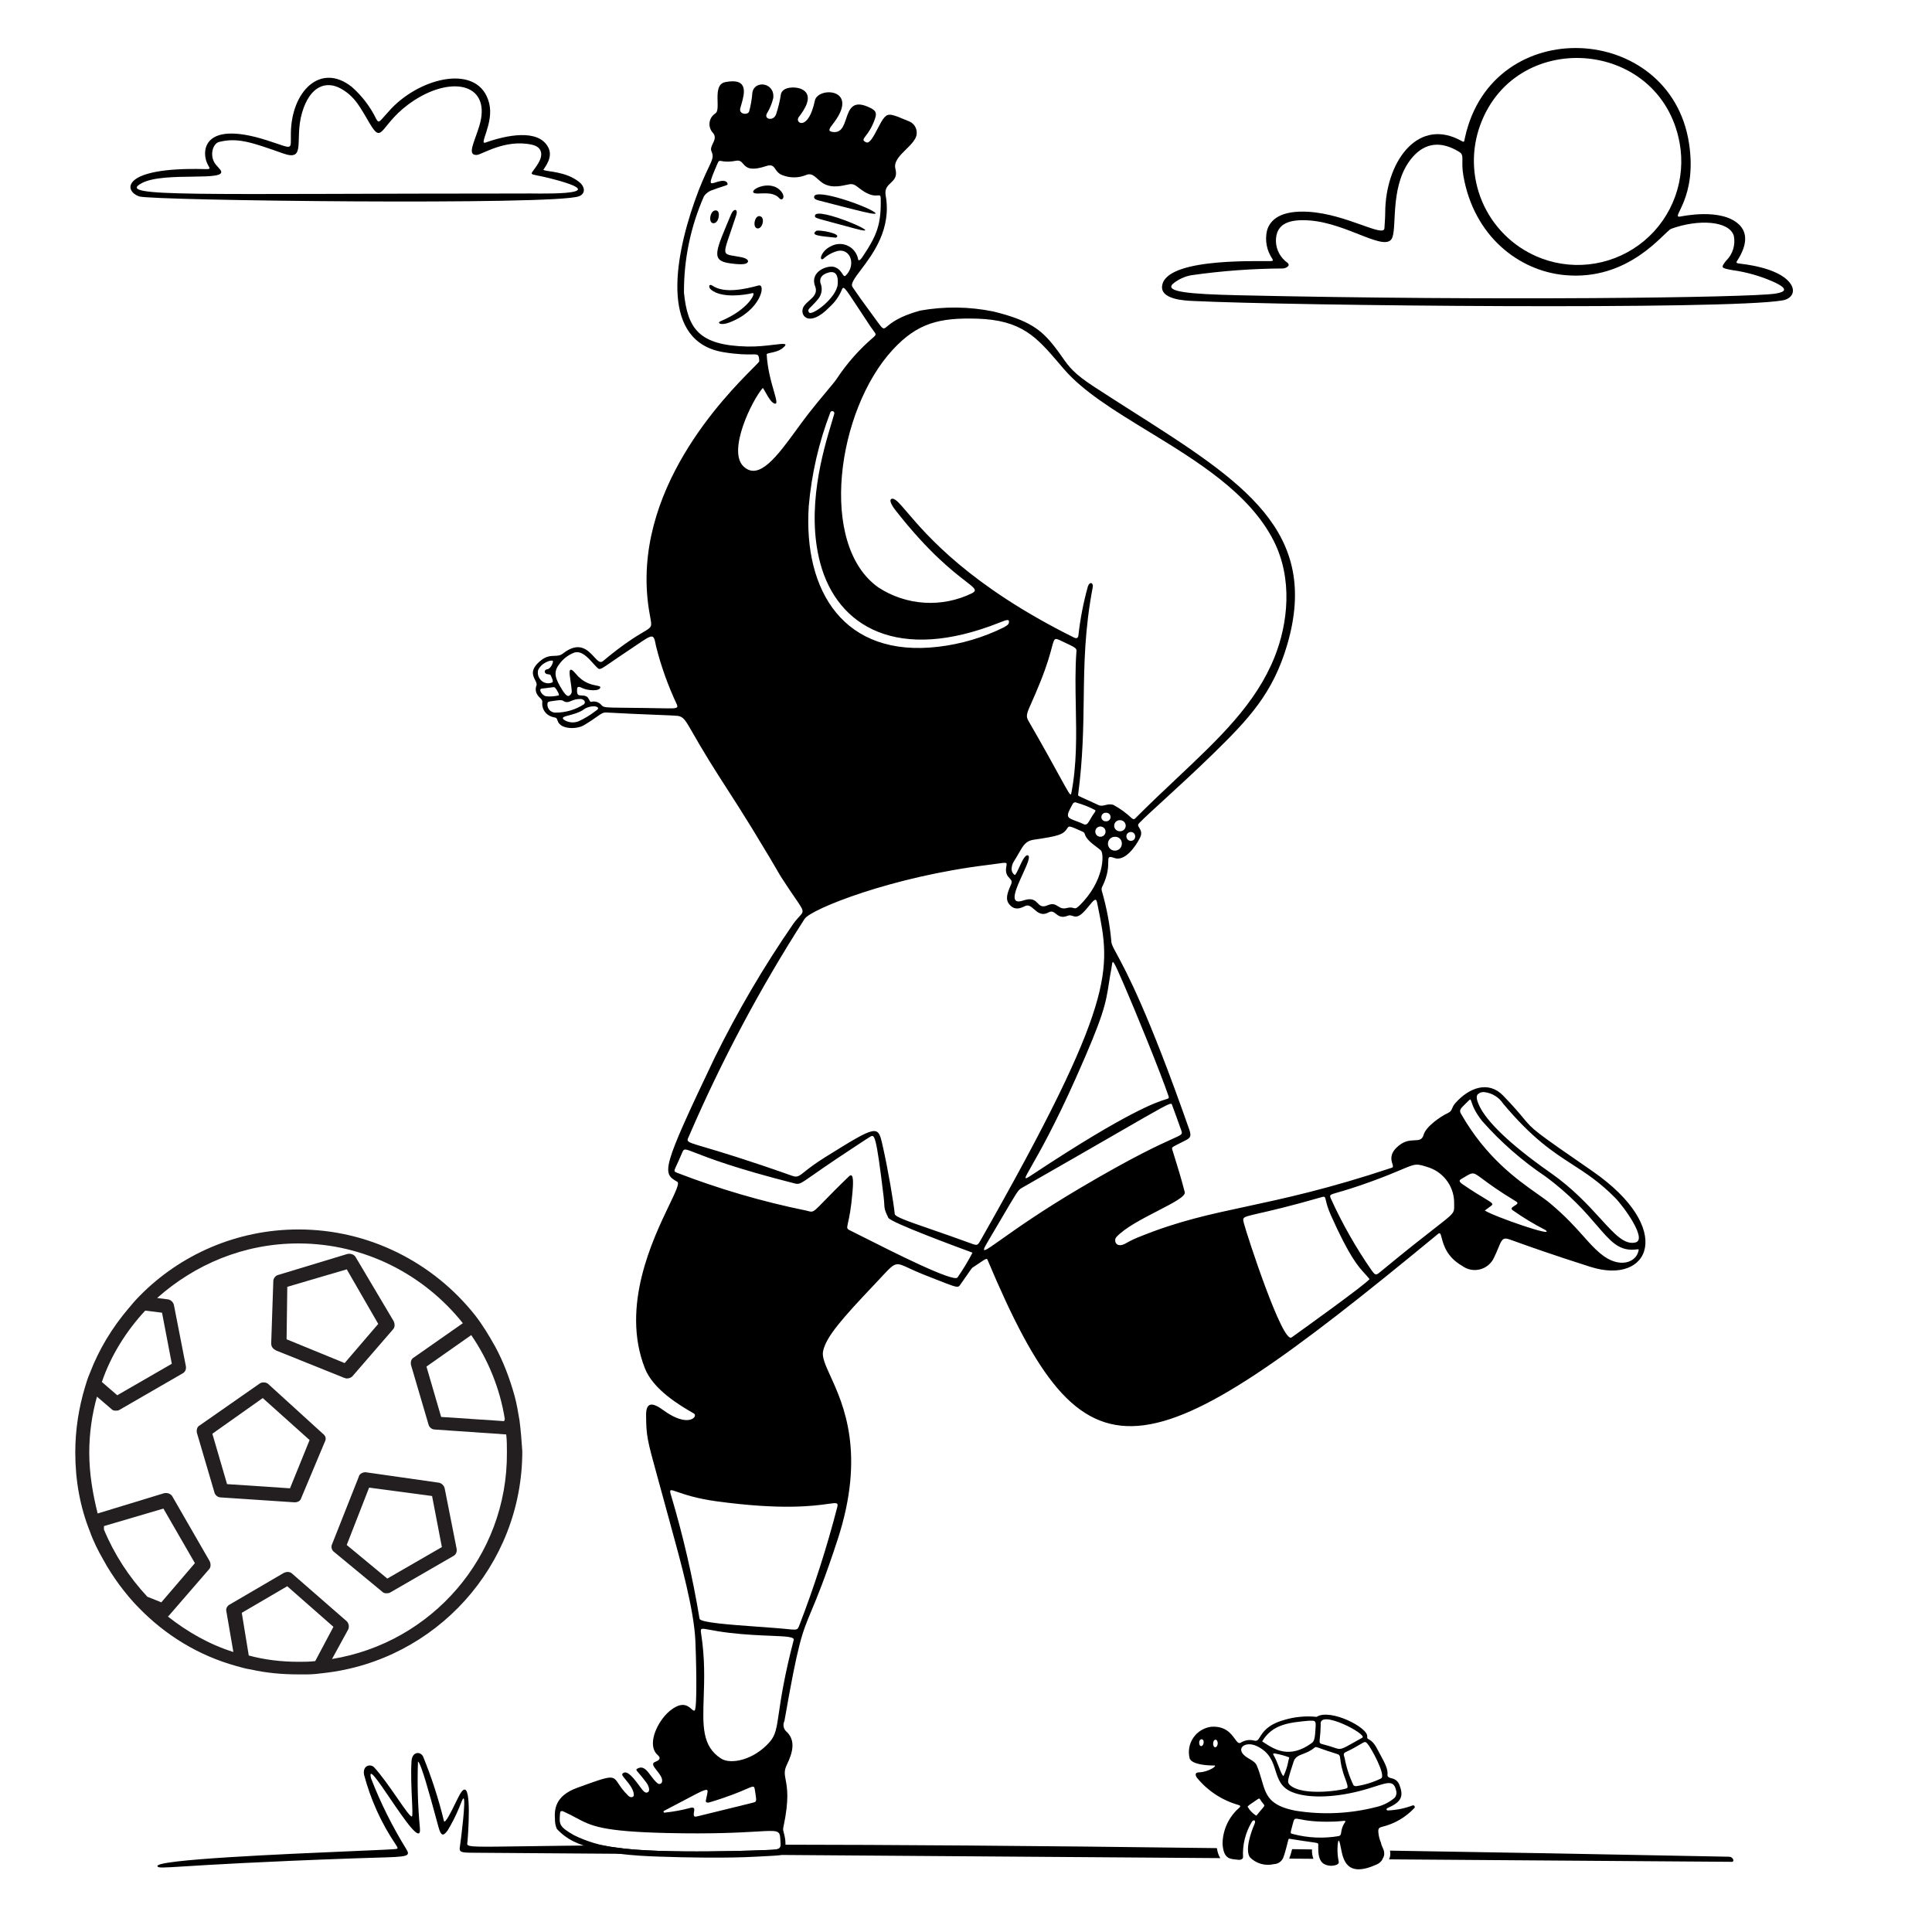
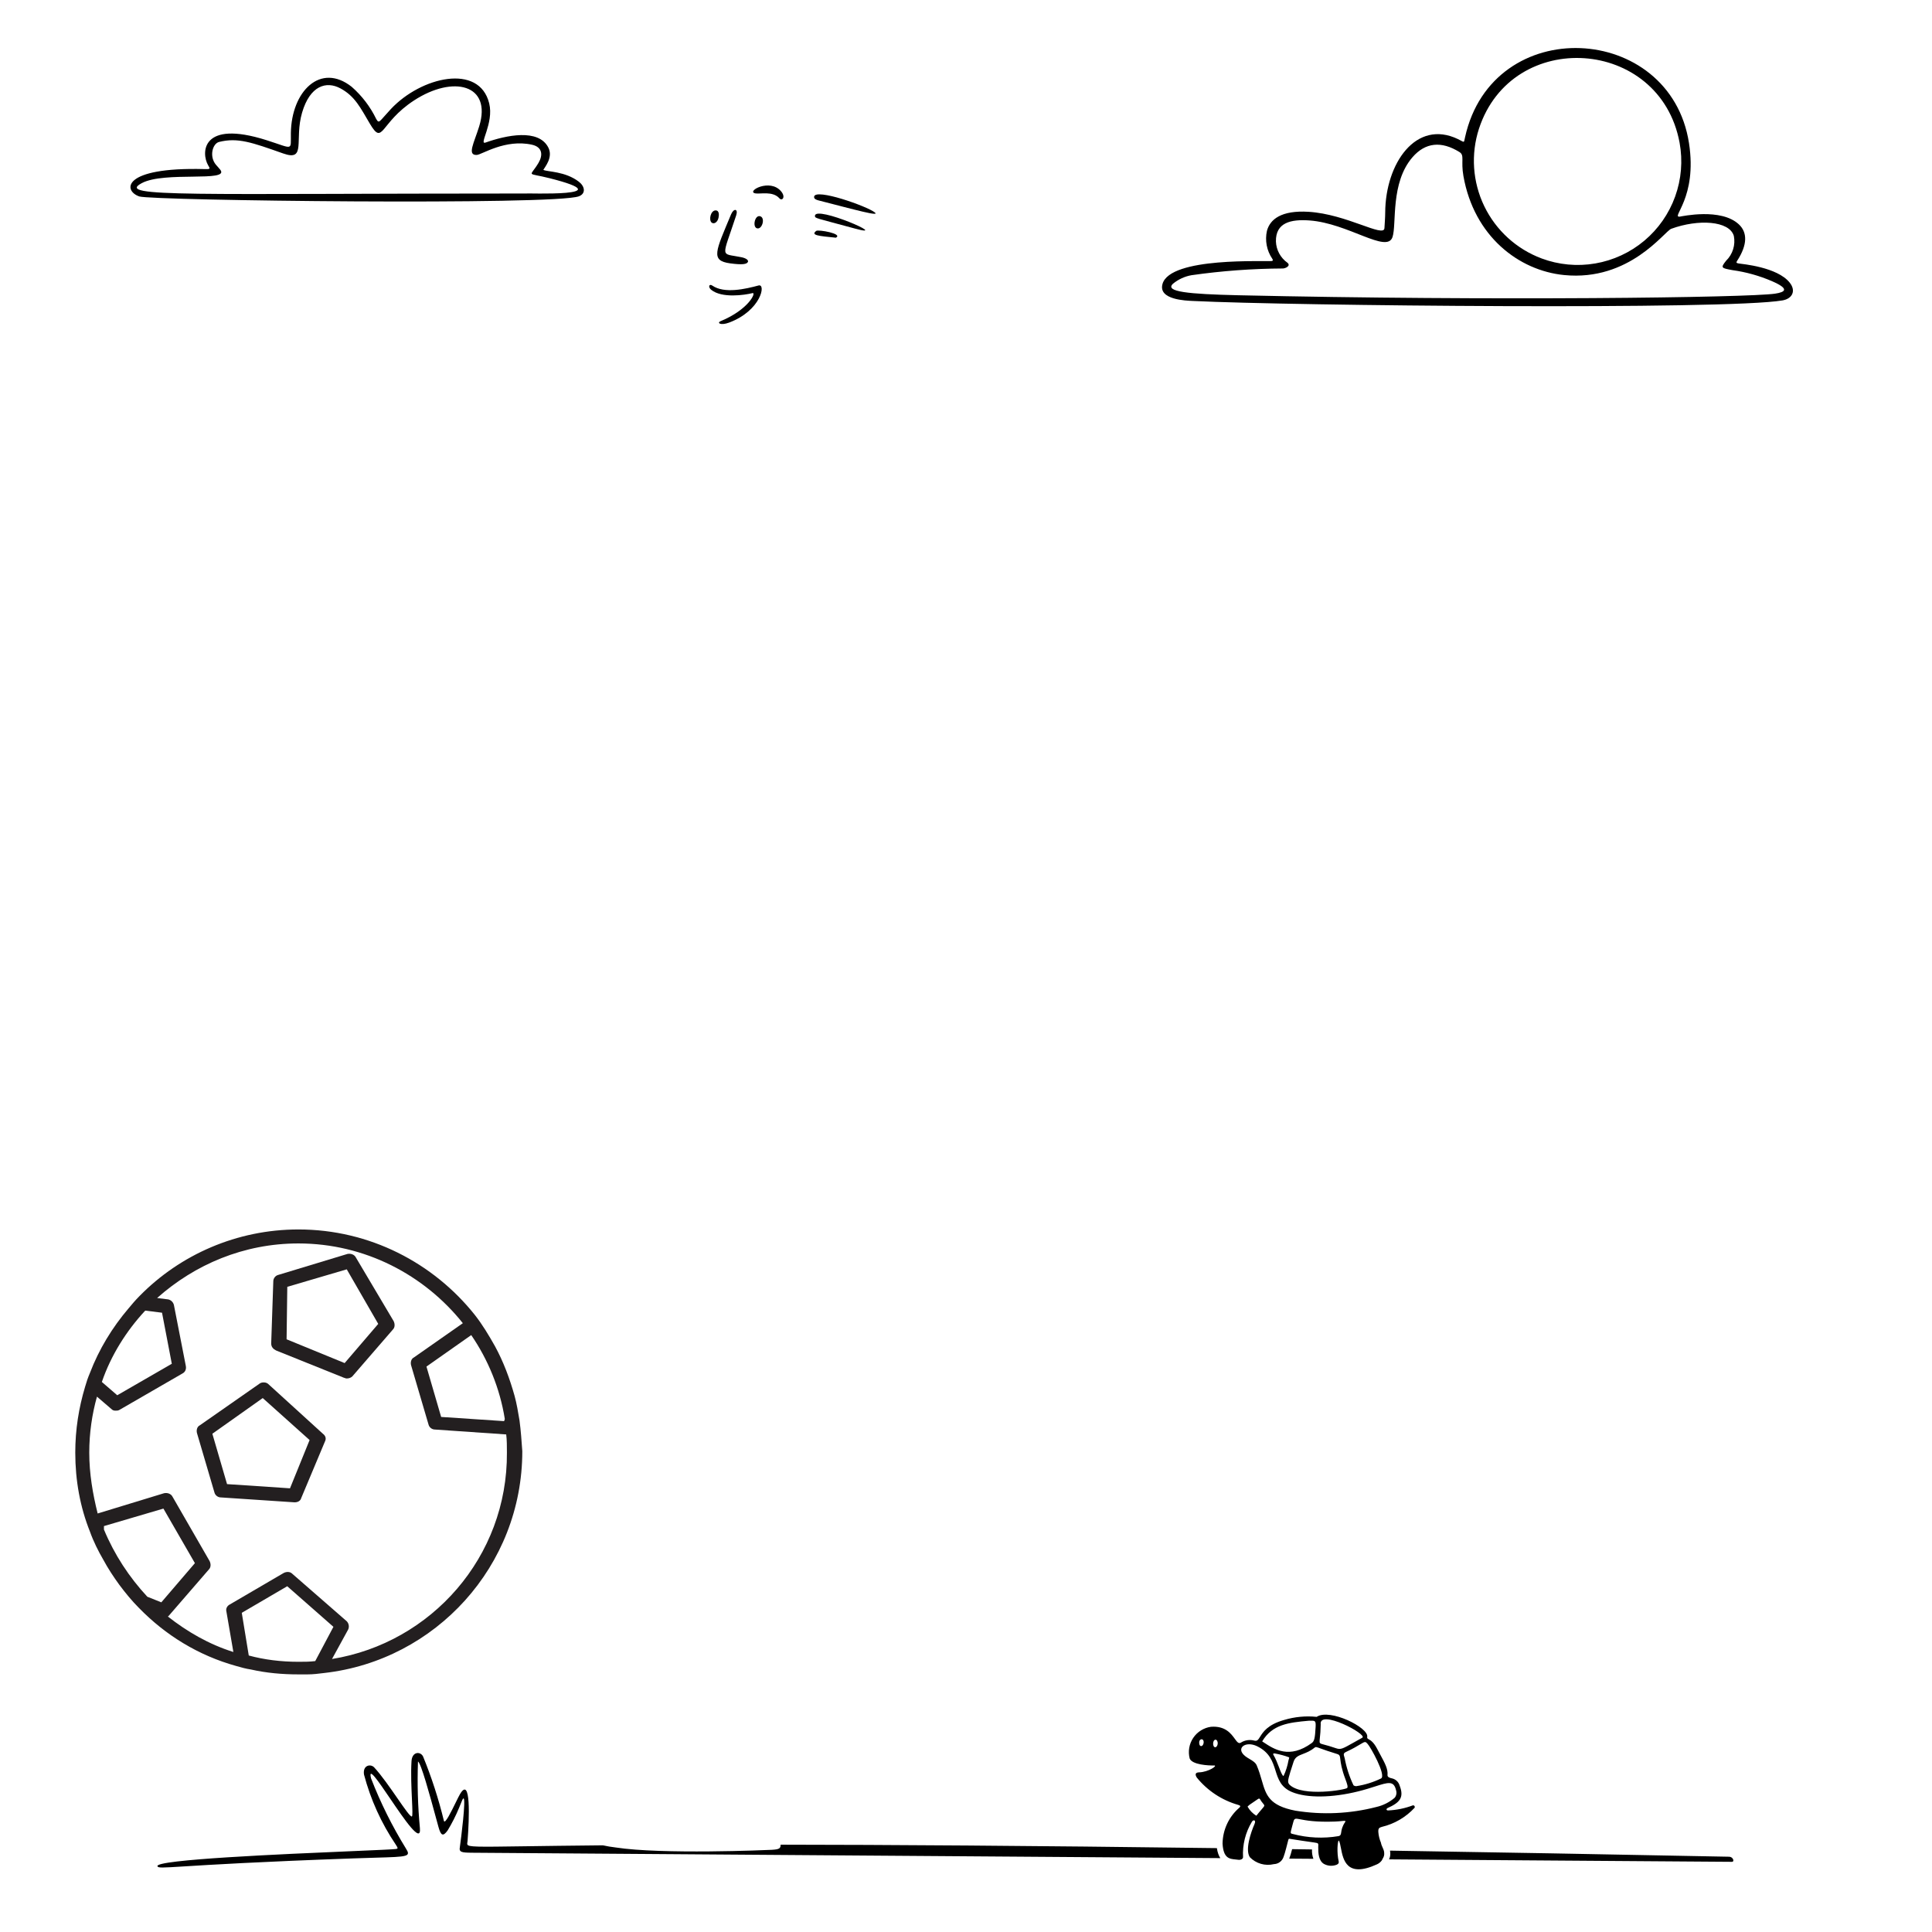
<svg xmlns="http://www.w3.org/2000/svg" width="154" height="154" viewBox="0 0 154 154" fill="none">
  <path fill-rule="evenodd" clip-rule="evenodd" d="M104.58 147.418C104.565 147.672 104.603 147.927 104.69 148.165L102.765 148.151C102.85 147.937 102.92 147.686 102.995 147.396C103.52 147.403 104.048 147.411 104.58 147.418ZM96.998 147.314C97.05 147.662 97.146 147.92 97.271 148.111L37.6 147.681C36.797 147.673 36.572 147.642 36.657 147.221C36.76 146.497 37.144 143.431 36.953 143.354C36.899 143.335 36.821 143.532 36.727 143.772C36.683 143.885 36.636 144.007 36.585 144.121C36.33 144.737 36.028 145.333 35.682 145.903C35.322 146.399 35.149 146.344 34.952 145.632C34.887 145.399 34.812 145.122 34.729 144.818V144.817C34.264 143.11 33.571 140.564 33.318 140.405C33.253 142.178 33.304 143.954 33.471 145.721C33.59 147.028 32.237 145.039 31.085 143.344C30.137 141.95 29.324 140.756 29.58 141.762C30.333 143.702 31.262 145.57 32.354 147.341C32.77 147.994 32.539 148.001 29.951 148.076C29.469 148.09 28.905 148.106 28.248 148.13C20.596 148.401 16.681 148.646 14.672 148.771C12.884 148.883 12.607 148.899 12.55 148.758C12.336 148.227 22.575 147.789 28.122 147.553C30.019 147.471 31.367 147.414 31.561 147.384C31.738 147.357 31.733 147.32 31.544 147.029C30.394 145.325 29.539 143.439 29.015 141.451C28.898 140.699 29.545 140.575 29.828 140.881C30.409 141.508 31.1 142.505 31.675 143.335C32.252 144.169 32.714 144.834 32.831 144.791C32.898 144.766 32.872 144.212 32.837 143.445C32.795 142.546 32.74 141.356 32.802 140.378C32.852 139.607 33.511 139.588 33.722 140.007C34.405 141.677 34.961 143.396 35.386 145.149C35.474 145.417 35.967 144.411 36.331 143.668C36.466 143.393 36.584 143.153 36.657 143.028C37.547 141.489 37.406 144.972 37.27 146.735C37.267 146.778 37.26 146.817 37.254 146.854C37.243 146.919 37.233 146.975 37.251 147.02C37.331 147.231 37.995 147.222 41.792 147.167C43.318 147.146 45.35 147.116 48.054 147.091C48.388 147.165 48.725 147.221 49.066 147.261C52.72 147.829 61.152 147.47 61.536 147.448C62.127 147.413 62.226 147.33 62.224 147.04C70.661 147.048 81.935 147.118 96.998 147.314ZM138.047 148.406L110.725 148.209C110.836 147.967 110.842 147.74 110.797 147.514C118.89 147.642 127.87 147.801 137.837 148C138.142 148.006 138.286 148.406 138.047 148.406Z" fill="black" />
  <path fill-rule="evenodd" clip-rule="evenodd" d="M110.579 144.131C111.575 143.691 111.939 143.288 111.568 142.338C111.529 142.197 111.454 142.07 111.351 141.969C111.246 141.867 111.118 141.795 110.977 141.76C110.743 141.714 110.586 141.642 110.599 141.492C110.643 141.009 110.402 140.565 110.019 139.858C109.942 139.715 109.859 139.562 109.772 139.396C109.489 138.857 109.247 138.719 109.106 138.64C109.008 138.585 108.96 138.557 108.981 138.44C109.111 137.718 106.012 136.152 104.951 136.851C104.077 136.762 103.193 136.846 102.351 137.1C101.044 137.471 100.673 138.067 100.443 138.434C100.298 138.668 100.21 138.81 99.975 138.743C99.794 138.695 99.606 138.684 99.421 138.713C99.236 138.742 99.059 138.808 98.902 138.91C98.725 139.012 98.603 138.843 98.425 138.598C98.126 138.188 97.67 137.56 96.533 137.642C96.247 137.68 95.974 137.779 95.729 137.931C95.484 138.082 95.275 138.285 95.114 138.524C94.953 138.763 94.844 139.033 94.795 139.317C94.746 139.601 94.758 139.892 94.83 140.171C95.028 140.67 96.322 140.737 96.774 140.726C97.11 140.718 96.322 141.254 95.585 141.273C95.269 141.281 95.246 141.447 95.396 141.688C96.246 142.736 97.399 143.497 98.697 143.868C98.861 143.921 98.912 143.966 98.804 144.077C98.386 144.432 98.049 144.872 97.816 145.368C97.583 145.864 97.458 146.403 97.45 146.951C97.516 148.124 97.994 148.17 98.479 148.218C98.558 148.225 98.637 148.233 98.715 148.245C98.855 148.268 99.068 148.205 99.083 148.045C99.028 147.05 99.275 146.062 99.791 145.209C99.898 145.029 100.146 145.056 99.997 145.396C99.71 146.056 99.231 147.441 99.625 148.038C99.869 148.288 100.174 148.471 100.51 148.567C100.846 148.664 101.201 148.672 101.541 148.59C101.715 148.585 101.883 148.526 102.022 148.421C102.16 148.316 102.263 148.17 102.315 148.005C102.413 147.776 102.634 146.886 102.676 146.719L102.682 146.693C102.715 146.563 102.743 146.563 102.793 146.571C103.548 146.694 104.061 146.766 104.407 146.815C104.706 146.857 104.881 146.882 104.979 146.906C105.089 146.934 105.086 147.004 105.08 147.138C105.079 147.167 105.078 147.198 105.077 147.234C105.073 147.717 105.108 148.311 105.521 148.568C105.674 148.653 105.843 148.705 106.017 148.718C106.192 148.731 106.366 148.706 106.531 148.645C106.747 148.548 106.727 148.452 106.688 148.271C106.678 148.222 106.665 148.166 106.657 148.103C106.547 147.319 106.657 146.578 106.734 146.731C106.798 146.858 106.837 147.063 106.882 147.299C107.065 148.252 107.345 149.714 109.763 148.604C109.916 148.534 110.047 148.427 110.146 148.291C110.168 148.236 110.195 148.189 110.221 148.142C110.293 148.019 110.363 147.896 110.33 147.633C110.313 147.499 110.258 147.377 110.203 147.254C110.149 147.136 110.096 147.017 110.077 146.886C109.96 146.613 109.889 146.324 109.867 146.028C109.851 145.741 109.93 145.681 110.156 145.618C111.154 145.381 112.06 144.852 112.756 144.098C112.768 144.077 112.773 144.053 112.773 144.029C112.771 144.005 112.763 143.982 112.75 143.961C112.737 143.941 112.719 143.925 112.697 143.914C112.675 143.904 112.651 143.9 112.627 143.902C111.991 144.144 111.32 144.282 110.64 144.31C110.487 144.305 110.493 144.18 110.582 144.141L110.579 144.131ZM109.007 139C109.217 139.199 110.514 141.504 110.088 141.76C109.467 142.061 108.806 142.268 108.123 142.373C108.039 142.381 107.954 142.357 107.887 142.305C107.561 141.622 107.325 140.899 107.186 140.154C107.176 140.117 107.165 140.082 107.156 140.049C107.098 139.854 107.068 139.754 107.281 139.652C107.839 139.394 108.192 139.18 108.423 139.041C108.529 138.977 108.609 138.928 108.672 138.898C108.836 138.819 108.881 138.867 108.955 138.946C108.97 138.963 108.987 138.982 109.007 139ZM105.19 138.693C105.24 138.283 105.268 137.87 105.274 137.456C105.107 136.184 109.052 138.256 108.588 138.513C108.323 138.66 108.1 138.785 107.911 138.893C107.014 139.399 106.869 139.481 106.494 139.352C106.052 139.198 105.757 139.121 105.561 139.07C105.184 138.972 105.173 138.969 105.19 138.693ZM106.586 139.813C106.794 139.877 106.806 139.971 106.839 140.247C106.874 140.529 106.932 141.002 107.246 141.828C107.382 142.188 107.457 142.433 107.386 142.518C107.253 142.671 103.874 143.236 102.82 142.288C102.648 142.134 102.654 141.974 102.724 141.689C102.786 141.437 102.898 141.09 103.051 140.617L103.112 140.427C103.235 140.048 103.514 139.94 103.871 139.802C104.14 139.698 104.455 139.576 104.781 139.307C104.873 139.229 104.928 139.249 105.284 139.379C105.533 139.469 105.928 139.613 106.586 139.813ZM104.309 137.161C104.349 137.16 104.387 137.16 104.422 137.159C104.828 137.149 104.895 137.147 104.868 137.658C104.82 138.565 104.761 138.792 104.561 138.937C102.776 140.238 101.563 139.436 100.721 138.88C100.683 138.854 100.646 138.83 100.609 138.806C101.418 137.445 102.737 137.304 104.309 137.161ZM102.309 141.57C102.197 141.52 102.084 141.222 101.947 140.863C101.824 140.542 101.683 140.173 101.509 139.889C101.408 139.726 101.628 139.768 101.662 139.777C102.033 139.845 102.398 139.945 102.752 140.076C102.772 140.093 102.755 140.147 102.735 140.215C102.725 140.247 102.714 140.282 102.705 140.319C102.631 140.752 102.498 141.173 102.309 141.57ZM100.142 144.732C99.85 144.554 99.609 144.303 99.442 144.004C99.475 143.974 99.497 143.952 99.516 143.934C99.542 143.909 99.558 143.893 99.575 143.879C99.601 143.858 99.629 143.839 99.7 143.791C99.791 143.73 99.954 143.622 100.272 143.401C100.384 143.323 100.42 143.383 100.481 143.485C100.499 143.516 100.518 143.55 100.544 143.585C100.598 143.661 100.645 143.717 100.682 143.761C100.738 143.829 100.772 143.87 100.776 143.913C100.781 143.977 100.721 144.045 100.571 144.217C100.471 144.333 100.33 144.495 100.142 144.732ZM107.215 145.245C106.974 145.601 106.936 145.861 106.909 146.042C106.883 146.216 106.869 146.315 106.695 146.357C105.482 146.561 104.239 146.504 103.05 146.187C103.04 146.185 103.031 146.183 103.023 146.18C102.967 146.167 102.928 146.157 102.906 146.133C102.858 146.079 102.894 145.951 103.007 145.539C103.033 145.446 103.063 145.338 103.096 145.213C103.174 144.925 103.25 144.941 103.654 145.019C104.081 145.101 104.875 145.255 106.422 145.196C106.632 145.188 106.803 145.17 106.934 145.157C107.2 145.129 107.3 145.118 107.215 145.245ZM103.257 144.33C101.157 143.921 100.916 143.085 100.577 141.913C100.471 141.545 100.355 141.144 100.17 140.713C100.073 140.488 99.832 140.345 99.594 140.204C99.479 140.136 99.365 140.068 99.268 139.992C98.451 139.35 99.281 138.745 100.197 139.189C101.208 139.678 101.444 140.421 101.67 141.132C101.889 141.822 102.098 142.481 102.998 142.849C104.179 143.333 106.174 143.309 108.254 142.793C108.792 142.66 109.24 142.516 109.612 142.397C110.656 142.063 111.106 141.92 111.282 142.71C111.313 142.809 111.32 142.914 111.301 143.017C111.282 143.119 111.238 143.215 111.174 143.296C110.755 143.656 110.255 143.909 109.717 144.033C107.608 144.578 105.408 144.679 103.258 144.33H103.257ZM95.588 138.894C95.604 138.522 96.006 138.562 95.937 138.949C95.88 139.265 95.572 139.274 95.588 138.894ZM96.887 138.671C96.639 138.685 96.639 139.278 96.869 139.273C96.959 139.271 97.042 139.161 97.063 139.002C97.084 138.842 97 138.664 96.887 138.671Z" fill="black" />
-   <path fill-rule="evenodd" clip-rule="evenodd" d="M126.899 93.328C122.255 90.124 122.207 90.066 121.422 89.119C121.112 88.745 120.686 88.233 119.816 87.331C118.65 86.124 117.101 86.682 115.994 87.944C115.856 88.101 115.801 88.232 115.754 88.343C115.691 88.495 115.641 88.613 115.415 88.719C114.802 89.004 113.662 89.799 113.478 90.452C113.36 90.869 113.107 90.878 112.757 90.892C112.376 90.907 111.881 90.926 111.319 91.476C110.76 92.022 110.9 92.481 110.986 92.768C111.035 92.931 111.068 93.038 110.951 93.077C105.854 94.776 102.345 95.528 99.337 96.174C96.388 96.806 93.92 97.336 90.908 98.553C90.524 98.697 90.152 98.872 89.794 99.075C88.955 99.583 88.748 98.874 88.98 98.615C89.652 97.873 91.075 97.141 92.299 96.51V96.509C93.508 95.886 94.525 95.362 94.437 95.026C94.128 93.838 93.897 93.099 93.654 92.319C93.592 92.119 93.528 91.915 93.462 91.701L93.452 91.67C93.431 91.601 93.416 91.555 93.425 91.514C93.445 91.431 93.565 91.37 93.933 91.186C94.085 91.11 94.281 91.013 94.529 90.883C94.883 90.698 94.983 90.567 94.793 90.025C91.514 80.66 89.756 77.413 89.017 76.048C88.737 75.532 88.604 75.285 88.589 75.078C88.469 73.714 88.217 72.365 87.837 71.05C87.811 70.983 87.802 70.911 87.809 70.84C87.817 70.768 87.84 70.7 87.879 70.639C88.329 69.722 88.336 69.081 88.339 68.707C88.343 68.317 88.344 68.216 88.842 68.394C89.646 68.681 90.519 67.51 90.886 66.741C91.053 66.388 90.919 66.163 90.812 65.986C90.78 65.931 90.75 65.882 90.733 65.834C90.694 65.728 90.718 65.703 90.895 65.52L90.915 65.5C91.232 65.174 91.89 64.571 92.733 63.8L92.734 63.799L92.735 63.798L92.736 63.797C93.844 62.783 95.269 61.479 96.656 60.126C99.518 57.332 101.462 55.282 102.6 51.405C105.261 42.334 99.066 38.391 90.287 32.803C89.31 32.181 88.301 31.539 87.269 30.867C85.595 29.778 85.24 29.275 84.668 28.464C84.49 28.211 84.29 27.927 84.022 27.586C82.984 26.266 82.005 25.517 79.172 24.827C77.256 24.437 75.283 24.412 73.358 24.755C71.695 25.208 71.061 25.732 70.737 25.999C70.404 26.274 70.401 26.277 69.94 25.648C68.555 23.759 68.443 23.594 68.134 23.139C68.082 23.064 68.025 22.98 67.955 22.878C67.78 22.622 68.13 22.159 68.632 21.494C69.581 20.235 71.076 18.254 70.598 15.587C70.501 15.05 70.752 14.814 71.002 14.579C71.27 14.326 71.537 14.074 71.372 13.452C71.224 12.884 71.739 12.379 72.234 11.893C72.506 11.625 72.772 11.364 72.919 11.102C72.996 10.983 73.045 10.849 73.064 10.709C73.083 10.57 73.072 10.428 73.031 10.293C72.99 10.158 72.92 10.034 72.826 9.928C72.732 9.823 72.617 9.74 72.487 9.683C71.067 9.082 70.831 8.997 70.494 9.359C70.332 9.531 70.151 9.88 69.964 10.24C69.651 10.841 69.324 11.47 69.048 11.346C68.726 11.201 68.796 11.109 69.01 10.827C69.2 10.578 69.503 10.178 69.747 9.46C69.9 9.019 69.807 8.823 69.434 8.631C67.978 7.88 67.707 8.682 67.445 9.462C67.238 10.075 67.035 10.676 66.264 10.496C65.97 10.428 66.162 10.178 66.391 9.88C66.433 9.825 66.477 9.768 66.519 9.71C68.484 7.024 65.185 6.902 64.951 8.024C64.445 10.45 63.368 9.849 63.643 9.371C63.652 9.354 63.678 9.32 63.715 9.271C64.011 8.88 65.008 7.566 63.834 7.08C63.374 6.892 62.418 6.906 62.254 7.476C62.169 8.041 62.034 8.597 61.852 9.138C61.64 9.664 60.889 9.522 61.124 9.055C61.359 8.672 61.532 8.255 61.636 7.818C61.781 6.565 60.127 6.361 59.972 7.387C59.934 7.891 59.849 8.39 59.717 8.879C59.614 9.2 58.888 9.118 59.004 8.649C59.027 8.557 59.057 8.454 59.089 8.344L59.089 8.343C59.337 7.484 59.713 6.181 57.824 6.542C57.163 6.668 57.182 7.422 57.199 8.077C57.21 8.525 57.221 8.926 57.011 9.047C56.892 9.124 56.791 9.226 56.714 9.344C56.638 9.463 56.586 9.596 56.564 9.736C56.542 9.875 56.549 10.018 56.586 10.154C56.622 10.291 56.687 10.418 56.775 10.528C57.102 10.859 56.958 11.156 56.82 11.442C56.718 11.655 56.618 11.862 56.715 12.072C56.903 12.475 56.791 12.709 56.461 13.403C56.209 13.934 55.828 14.735 55.354 16.089C53.689 20.841 52.671 27.269 57.7 28.078C58.853 28.265 59.523 28.255 59.917 28.249C60.466 28.241 60.481 28.241 60.524 28.788C60.528 28.831 60.326 29.034 59.982 29.38C57.857 31.519 50.282 39.143 51.716 48.533C51.757 48.798 51.796 49.011 51.828 49.186C51.9 49.575 51.937 49.772 51.87 49.923C51.8 50.077 51.622 50.183 51.26 50.397C50.708 50.725 49.727 51.306 48.056 52.702C47.836 52.884 47.625 52.654 47.351 52.357C46.859 51.823 46.167 51.072 44.869 52.094C44.655 52.264 44.436 52.27 44.193 52.278C43.894 52.287 43.558 52.298 43.15 52.616C42.218 53.341 42.466 53.832 42.653 54.204C42.735 54.366 42.805 54.505 42.763 54.631C42.708 54.765 42.69 54.912 42.711 55.055C42.732 55.199 42.791 55.334 42.882 55.447C42.924 55.511 42.98 55.565 43.035 55.618C43.135 55.714 43.231 55.806 43.232 55.942C43.199 56.163 43.236 56.388 43.337 56.586C43.438 56.785 43.598 56.947 43.795 57.05C44 57.15 44.124 57.173 44.208 57.189C44.339 57.214 44.371 57.22 44.453 57.465C44.683 58.16 45.979 58.139 46.526 57.817C47.027 57.521 47.346 57.295 47.577 57.131C47.927 56.883 48.075 56.778 48.344 56.794C49.547 56.866 51.029 56.926 52.178 56.972C53.149 57.011 53.882 57.041 54.012 57.06C54.48 57.13 54.611 57.359 55.246 58.468C55.539 58.98 55.94 59.678 56.53 60.635C56.987 61.377 57.469 62.126 57.976 62.914C58.592 63.872 59.244 64.886 59.935 66.015C61.227 68.129 61.695 68.938 61.956 69.389C62.109 69.652 62.19 69.793 62.324 70.001C62.774 70.699 63.12 71.202 63.375 71.574C63.84 72.25 64.009 72.495 63.967 72.696C63.943 72.81 63.851 72.91 63.706 73.067C63.582 73.203 63.419 73.38 63.227 73.645C60.876 77.053 58.778 80.629 56.949 84.344C52.679 93.291 52.775 93.512 53.986 94.199C54.181 94.311 53.858 94.983 53.349 96.044C52.031 98.789 49.465 104.132 51.405 109.07C52.077 110.784 54.218 112.033 55.145 112.574C55.207 112.61 55.264 112.643 55.314 112.673C55.672 112.886 54.883 113.88 52.861 112.397C52.051 111.802 51.492 111.707 51.5 112.803C51.511 114.475 51.593 114.771 52.394 117.683C52.559 118.283 52.755 118.993 52.987 119.85C53.122 120.349 53.262 120.859 53.404 121.376L53.404 121.377C54.318 124.7 55.306 128.289 55.428 130.767C55.475 131.743 55.607 136.247 55.362 136.35C55.292 136.38 55.214 136.311 55.11 136.219C54.828 135.972 54.354 135.555 53.331 136.427C52.477 137.154 51.598 138.88 52.295 139.76C52.324 139.796 52.361 139.832 52.4 139.869C52.509 139.972 52.623 140.08 52.556 140.212C52.506 140.312 52.402 140.359 52.285 140.412C52.245 140.429 52.205 140.448 52.164 140.468C51.928 140.589 52.128 140.842 52.361 141.139C52.575 141.41 52.816 141.716 52.778 141.989C52.776 142.033 52.761 142.075 52.735 142.11C52.71 142.145 52.674 142.172 52.633 142.188C52.592 142.202 52.547 142.205 52.505 142.195C52.462 142.185 52.424 142.162 52.394 142.129C52.197 141.972 52.032 141.748 51.874 141.535C51.565 141.117 51.284 140.736 50.844 140.958C50.669 141.047 50.681 141.061 50.92 141.34C51.05 141.492 51.249 141.724 51.523 142.091C51.676 142.299 51.879 142.756 51.61 142.873C51.411 142.96 51.24 142.727 51.001 142.399L51 142.398C50.964 142.349 50.926 142.297 50.886 142.243C50.509 141.739 50.036 141.14 49.71 141.31C49.561 141.387 49.589 141.468 49.621 141.526C49.667 141.61 49.761 141.725 49.872 141.86C50.149 142.195 50.529 142.656 50.524 143.093C50.524 143.236 50.294 143.346 50.086 143.144C49.683 142.753 49.468 142.43 49.307 142.188C48.839 141.485 48.834 141.478 45.999 142.51C44.236 143.151 44.182 144.243 44.236 145.032C44.232 145.291 44.284 145.549 44.389 145.787C44.771 146.197 45.224 146.535 45.727 146.783C47.873 147.803 50.687 147.925 52.499 147.99C54.66 148.066 57.879 148.132 60.394 147.99C60.658 147.975 60.89 147.963 61.095 147.953C62.123 147.901 62.447 147.885 62.532 147.664C62.636 147.221 62.636 146.759 62.532 146.316C62.503 146.184 62.479 146.093 62.461 146.025C62.414 145.849 62.407 145.821 62.455 145.586C62.918 143.416 62.743 142.493 62.626 141.875C62.542 141.431 62.488 141.144 62.72 140.667C63.194 139.691 63.462 138.698 62.643 137.984C62.543 137.878 62.479 137.745 62.458 137.601C62.437 137.457 62.462 137.31 62.527 137.181C63.626 130.906 63.906 130.239 64.687 128.373C65.133 127.308 65.742 125.853 66.76 122.743C69.011 115.867 67.234 111.969 66.198 109.697C65.799 108.822 65.51 108.187 65.605 107.718C65.841 106.552 67.124 105.102 69.798 102.282C69.978 102.092 70.136 101.922 70.276 101.772C70.888 101.115 71.16 100.823 71.468 100.779C71.715 100.744 71.984 100.869 72.47 101.094C72.76 101.229 73.127 101.399 73.612 101.592C73.966 101.731 74.273 101.852 74.542 101.958L74.544 101.959C75.952 102.514 76.267 102.639 76.43 102.532C76.477 102.501 76.512 102.45 76.556 102.386L76.557 102.385L76.577 102.357L76.591 102.336C76.774 102.079 76.963 101.807 77.119 101.58L77.12 101.579H77.121C77.319 101.292 77.466 101.081 77.484 101.068C77.645 100.96 77.785 100.866 77.905 100.785C78.635 100.292 78.656 100.277 78.728 100.447C86.51 118.926 90.952 117.887 114.633 98.35C114.797 98.215 114.838 98.37 114.918 98.676C115.057 99.207 115.315 100.195 116.549 100.902C116.749 101.051 116.981 101.153 117.225 101.202C117.47 101.25 117.722 101.244 117.964 101.183C118.207 101.122 118.432 101.009 118.624 100.85C118.817 100.691 118.972 100.493 119.079 100.267C119.234 99.948 119.345 99.68 119.435 99.462C119.705 98.81 119.791 98.602 120.331 98.796C120.439 98.835 120.559 98.878 120.69 98.924H120.691C121.789 99.319 123.709 100.008 126.77 100.979C131.532 102.493 133.567 97.929 126.909 93.336L126.899 93.328ZM42.895 53.41C43.179 52.797 43.96 52.573 44.07 52.682C44.125 52.737 43.929 53.315 43.605 53.352C43.396 53.376 43.333 53.632 43.581 53.726C43.612 53.738 43.653 53.742 43.697 53.746C43.781 53.755 43.87 53.764 43.896 53.828C43.905 53.851 43.919 53.882 43.936 53.917C44.007 54.067 44.116 54.299 44.031 54.391C43.856 54.472 43.657 54.488 43.472 54.434C43.286 54.38 43.126 54.261 43.022 54.099C42.953 54 42.905 53.887 42.884 53.768C42.862 53.649 42.866 53.527 42.895 53.41ZM43.508 55.498C43.197 55.421 42.877 54.911 43.202 54.885C43.519 54.855 43.733 54.824 43.882 54.802C44.114 54.768 44.187 54.758 44.237 54.812C44.422 55.006 44.621 55.425 44.53 55.433C44.195 55.511 43.849 55.534 43.507 55.5L43.508 55.498ZM44.306 56.803C44.205 56.809 44.105 56.791 44.013 56.75C43.92 56.709 43.839 56.648 43.776 56.569C43.712 56.491 43.668 56.399 43.647 56.301C43.626 56.202 43.628 56.1 43.654 56.003C43.7 55.927 43.828 55.91 43.918 55.898C43.93 55.896 43.942 55.895 43.952 55.893L44.083 55.875C44.557 55.806 44.761 55.777 44.888 55.861C45.142 56.03 45.305 55.964 45.527 55.873C45.708 55.799 45.928 55.709 46.268 55.716C46.566 55.722 46.728 55.982 46.539 56.142C45.873 56.571 45.098 56.8 44.306 56.803ZM47.503 56.65C47.077 56.983 46.613 57.266 46.123 57.493C45.933 57.568 45.728 57.597 45.525 57.577C45.322 57.556 45.127 57.487 44.956 57.375C44.717 57.187 44.971 57.12 45.377 57.013C45.696 56.928 46.108 56.82 46.447 56.609C46.737 56.377 47.107 56.27 47.475 56.31C47.807 56.4 47.66 56.553 47.506 56.65H47.503ZM53.09 56.462C51.701 56.435 50.706 56.425 49.988 56.418C48.156 56.4 48.119 56.4 47.924 56.182C47.825 56.07 47.697 55.989 47.554 55.947C47.411 55.905 47.259 55.905 47.116 55.947C47.047 55.951 46.999 55.855 46.94 55.737L46.92 55.699C46.8 55.457 46.565 55.446 46.364 55.437C46.282 55.433 46.205 55.429 46.145 55.41C46.031 55.373 45.974 55.248 46.001 54.908C46.02 54.669 46.225 54.75 46.444 54.858C46.787 55.029 47.79 55.137 47.85 54.801C47.867 54.71 47.745 54.686 47.541 54.646C47.167 54.572 46.516 54.445 45.934 53.746C45.273 52.953 45.371 53.594 45.481 54.32C45.519 54.568 45.558 54.825 45.569 55.039C45.585 55.128 45.57 55.221 45.525 55.3C45.48 55.379 45.409 55.44 45.324 55.472C45.148 55.529 44.88 55.095 44.804 54.973C44.28 54.119 44.071 53.613 44.559 52.971C44.861 52.534 45.289 52.201 45.786 52.016C46.363 51.849 46.874 52.421 47.272 52.867L47.273 52.868C47.37 52.977 47.46 53.078 47.543 53.159L47.568 53.184C47.636 53.251 47.684 53.298 47.742 53.316C47.882 53.359 48.077 53.225 48.745 52.764L48.746 52.763C49.059 52.547 49.477 52.259 50.042 51.884C50.299 51.713 50.523 51.561 50.72 51.428L50.72 51.428C52.088 50.501 52.098 50.494 52.289 51.492C52.688 53.094 53.245 54.653 53.95 56.146C54.085 56.451 53.924 56.479 53.093 56.463L53.09 56.462ZM88.6 77.123C88.614 77.052 88.623 76.983 88.632 76.922C88.691 76.498 88.701 76.428 89.602 78.512C90.445 80.454 92.485 85.425 93.164 87.43C93.171 87.551 93.146 87.559 92.914 87.631C92.265 87.831 90.001 88.529 82.32 93.608C81.558 94.112 81.582 94.071 82.216 92.959C82.849 91.849 84.091 89.671 85.769 85.902C87.996 80.909 88.138 80.001 88.387 78.4C88.445 78.031 88.507 77.625 88.603 77.124L88.6 77.123ZM86.004 72.217C85.774 72.438 85.69 72.414 85.558 72.376C85.452 72.345 85.313 72.306 85.041 72.377C84.7 72.469 84.514 72.352 84.332 72.237C84.125 72.107 83.921 71.979 83.497 72.163C83.062 72.351 82.898 72.184 82.716 71.996C82.523 71.798 82.308 71.577 81.73 71.729C81.677 71.742 81.625 71.758 81.574 71.775C81.499 71.798 81.424 71.821 81.346 71.837C80.448 72.018 81.016 70.776 81.513 69.69C81.859 68.934 82.171 68.253 81.929 68.18C81.711 68.114 81.453 68.674 81.237 69.142C81.088 69.465 80.96 69.743 80.879 69.743C80.795 69.683 80.729 69.603 80.687 69.51C80.645 69.417 80.628 69.314 80.638 69.212C80.65 69.041 80.699 68.874 80.781 68.723C80.95 68.457 81.083 68.225 81.199 68.022C81.579 67.359 81.769 67.025 82.415 66.931C84.377 66.647 84.768 66.527 85.087 66.004C85.207 65.809 85.257 65.828 86.309 66.299C86.379 66.33 86.434 66.387 86.462 66.458C86.556 66.87 87.034 67.229 87.404 67.508C87.544 67.613 87.668 67.707 87.751 67.787C88.019 68.041 88.047 70.255 86.006 72.216L86.004 72.217ZM85.803 51.92C85.696 53.361 85.724 54.831 85.753 56.317C85.798 58.612 85.843 60.944 85.388 63.264C85.344 63.491 85.173 63.178 84.468 61.893C83.962 60.97 83.182 59.544 81.975 57.455C81.751 57.067 81.838 56.871 82.237 55.974C82.412 55.579 82.648 55.048 82.945 54.306C83.476 52.977 83.703 52.129 83.84 51.615C83.954 51.188 84.006 50.993 84.12 50.946C84.215 50.907 84.354 50.972 84.61 51.093L84.622 51.099L84.774 51.17C85.722 51.616 85.825 51.664 85.806 51.918L85.803 51.92ZM85.816 63.984C86.333 64.127 86.832 64.327 87.305 64.58C87.351 64.637 87.265 64.753 87.175 64.875C87.135 64.929 87.095 64.983 87.065 65.034C87.039 65.079 87.014 65.12 86.992 65.159L86.937 65.253L86.937 65.254C86.741 65.591 86.69 65.68 86.561 65.719C86.468 65.747 86.365 65.696 86.252 65.64C86.204 65.615 86.153 65.59 86.101 65.57C86.002 65.532 85.911 65.498 85.828 65.467C84.987 65.152 84.923 65.128 85.506 64.083C85.519 64.055 85.538 64.03 85.561 64.01C85.585 63.989 85.611 63.974 85.64 63.965C85.67 63.955 85.701 63.952 85.732 63.955C85.762 63.958 85.792 63.968 85.819 63.983L85.816 63.984ZM71.156 27.882C73.15 25.717 74.931 25.316 77.874 25.401C81.46 25.506 82.644 26.891 84.438 28.991C84.56 29.135 84.686 29.282 84.816 29.433C86.355 31.22 88.869 32.755 91.53 34.38C95.403 36.745 99.586 39.298 101.517 43.092C103.059 46.12 102.675 49.674 101.594 52.379C100.101 56.105 97.197 58.842 93.798 62.045C92.743 63.039 91.64 64.079 90.517 65.206C90.431 65.293 90.373 65.348 90.219 65.227C89.778 64.808 89.284 64.448 88.749 64.158C88.484 64.079 88.289 64.128 88.109 64.173C87.922 64.22 87.749 64.263 87.528 64.158C86.989 63.904 86.63 63.744 86.392 63.638C86.03 63.476 85.949 63.439 85.937 63.388C85.934 63.373 85.936 63.356 85.939 63.335L85.94 63.33C86.32 60.424 86.353 58.029 86.384 55.703C86.422 52.899 86.459 50.194 87.101 46.812C87.174 46.429 86.849 46.338 86.717 46.741C86.358 48.027 86.103 49.34 85.958 50.668C85.907 50.882 85.814 50.921 85.567 50.798C77.307 46.69 73.904 42.702 72.317 40.841C71.635 40.042 71.288 39.636 71.035 39.78C70.909 39.853 70.977 40.156 71.373 40.662C74.01 44.039 75.956 45.542 76.953 46.312C77.687 46.879 77.905 47.048 77.505 47.273C76.327 47.856 75.018 48.121 73.706 48.043C72.394 47.965 71.125 47.547 70.024 46.83C65.203 43.441 66.697 32.721 71.156 27.882ZM59.254 37.167C57.981 35.924 59.936 31.908 60.807 30.918C60.876 31.017 60.951 31.15 61.031 31.292C61.238 31.66 61.48 32.089 61.742 32.169C61.993 32.246 61.879 31.85 61.682 31.165C61.474 30.442 61.174 29.398 61.114 28.251C61.11 28.189 61.245 28.161 61.439 28.12C61.708 28.065 62.089 27.986 62.369 27.76C62.9 27.333 62.5 27.381 61.676 27.481C61.116 27.549 60.36 27.64 59.568 27.622C55.7 27.533 54.81 26.191 54.519 23.329C54.504 20.685 55.046 18.068 56.111 15.648C56.286 15.396 56.544 15.213 56.84 15.131C57.099 15.026 57.349 14.948 57.549 14.886C57.821 14.801 58.003 14.745 57.999 14.685C57.987 14.487 57.788 14.323 57.254 14.474C57.179 14.496 57.11 14.518 57.048 14.537C56.527 14.701 56.472 14.719 57.17 13.082C57.292 12.795 57.329 12.802 57.525 12.839C57.705 12.874 58.022 12.935 58.667 12.814C58.975 12.757 59.098 12.898 59.24 13.061C59.478 13.334 59.77 13.668 61.068 13.238C61.534 13.084 61.656 13.26 61.813 13.488C61.926 13.653 62.058 13.844 62.352 13.956C62.966 14.204 63.653 14.2 64.264 13.945C64.642 13.792 64.853 13.978 65.223 14.304L65.223 14.305C65.276 14.351 65.331 14.4 65.391 14.451C66.069 15.033 66.903 14.856 67.451 14.739C67.55 14.718 67.64 14.699 67.718 14.687C68.02 14.639 68.18 14.762 68.439 14.962C68.562 15.056 68.706 15.167 68.898 15.285C69.438 15.616 69.771 15.592 69.965 15.578C70.132 15.566 70.196 15.562 70.201 15.794C70.248 17.879 69.918 18.748 68.709 20.537C68.588 20.716 68.437 20.82 68.402 20.676C68.363 20.444 68.268 20.225 68.127 20.037C67.986 19.849 67.802 19.698 67.591 19.595C67.379 19.492 67.146 19.441 66.911 19.447C66.676 19.452 66.446 19.514 66.239 19.626C65.476 19.969 65.234 20.821 65.615 20.642C65.952 20.327 66.364 20.104 66.812 19.994C67.808 19.818 68.242 21.127 67.425 21.952C67.307 22.071 67.246 21.979 67.145 21.825C67.032 21.651 66.867 21.399 66.51 21.283C65.974 21.108 64.523 21.644 64.971 22.807C65.183 23.357 64.847 23.657 64.499 23.968C64.357 24.094 64.213 24.223 64.103 24.37C63.61 25.035 64.41 26.254 66.129 24.469C66.54 24.1 66.866 23.646 67.085 23.14C67.232 22.754 67.278 22.823 68.402 24.537C68.665 24.938 68.988 25.429 69.384 26.026C69.488 26.181 69.573 26.295 69.639 26.382C69.828 26.633 69.854 26.666 69.662 26.85C68.516 27.82 67.515 28.95 66.689 30.204C66.592 30.355 66.246 30.771 65.821 31.28L65.82 31.28L65.82 31.281C65.38 31.809 64.856 32.437 64.441 32.974C64.125 33.381 63.811 33.812 63.498 34.241C61.965 36.342 60.484 38.371 59.254 37.167ZM65.399 22.561C65.322 22.227 65.437 21.888 66.049 21.723C66.612 21.57 66.826 21.942 66.776 22.636C66.696 23.749 64.694 25.224 64.485 24.902C64.369 24.724 64.445 24.649 64.679 24.418C64.816 24.282 65.008 24.092 65.247 23.796C65.379 23.622 65.462 23.416 65.489 23.199C65.516 22.982 65.485 22.762 65.399 22.561ZM49.065 147.261C47.911 147.127 46.79 146.795 45.749 146.281C44.563 145.61 44.578 145.401 44.634 144.634L44.639 144.569C44.654 144.361 44.736 144.314 44.924 144.398C45.315 144.574 45.623 144.739 45.909 144.892C47.126 145.544 47.953 145.987 53.138 146.11C56.82 146.197 59 146.069 60.293 145.994C62.022 145.892 62.167 145.884 62.199 146.605C62.203 146.686 62.208 146.758 62.212 146.824C62.245 147.294 62.252 147.406 61.535 147.449C61.151 147.47 52.719 147.829 49.065 147.261ZM63.267 130.719C62.51 133.624 62.253 135.381 62.084 136.537C61.906 137.757 61.825 138.311 61.359 138.844C60.089 140.3 58.247 140.674 57.471 140.172C55.961 139.192 56.015 137.586 56.092 135.305C56.14 133.881 56.197 132.193 55.888 130.229C55.816 129.771 55.847 129.776 56.575 129.911C56.917 129.975 57.414 130.067 58.127 130.153C59.399 130.305 60.536 130.351 61.415 130.387C62.613 130.436 63.333 130.464 63.267 130.719ZM66.737 120.136C65.916 123.319 64.911 126.453 63.729 129.521C63.589 129.909 63.523 129.906 63.161 129.891L63.096 129.889C62.387 129.809 61.401 129.737 60.381 129.664C58.165 129.504 55.79 129.332 55.761 129.024C55.205 125.669 54.437 122.352 53.461 119.093C53.343 118.693 53.451 118.731 54.002 118.924C54.542 119.111 55.506 119.448 57.096 119.666C62.348 120.385 64.879 120.033 65.994 119.877C66.695 119.779 66.835 119.76 66.737 120.136ZM76.325 101.824C76.054 102.263 71.103 99.763 68.817 98.608L68.812 98.606C68.415 98.405 68.099 98.246 67.902 98.149L67.836 98.117C67.679 98.041 67.593 97.999 67.555 97.93C67.509 97.847 67.537 97.722 67.598 97.446C67.685 97.059 67.838 96.372 67.948 95.075L67.949 95.063C67.999 94.472 68.093 93.36 67.666 93.772C66.699 94.703 66.082 95.338 65.668 95.765C65.079 96.37 64.897 96.557 64.699 96.577C64.611 96.586 64.519 96.563 64.387 96.527C64.339 96.515 64.286 96.501 64.226 96.487C60.733 95.775 57.306 94.771 53.98 93.487L53.977 93.486C53.868 93.441 53.802 93.413 53.777 93.365C53.739 93.29 53.797 93.166 53.944 92.852C54.041 92.643 54.178 92.351 54.351 91.934C54.518 91.534 54.522 91.536 55.422 91.888C56.432 92.284 58.569 93.121 63.325 94.327C63.712 94.425 63.778 94.379 64.836 93.638C65.245 93.352 65.803 92.962 66.584 92.436C66.904 92.222 69.177 90.712 69.327 90.631C69.342 90.623 69.357 90.614 69.372 90.606C69.701 90.419 69.827 90.348 70.432 95.371C70.467 95.659 70.477 95.848 70.485 95.995C70.504 96.346 70.509 96.449 70.805 97.066C70.985 97.444 76.393 99.436 77.369 99.795H77.369C77.464 99.83 77.517 99.85 77.519 99.85C77.162 100.533 76.764 101.192 76.325 101.824ZM77.364 99.1C76.118 98.644 75.042 98.272 74.158 97.967L74.157 97.966C72.347 97.341 71.341 96.993 71.319 96.762C71.237 95.888 70.793 93.242 70.353 91.309L70.345 91.274C69.981 89.674 69.969 89.624 65.76 92.25C64.939 92.762 64.465 93.138 64.148 93.39C63.669 93.77 63.547 93.867 63.131 93.719C59.477 92.424 57.381 91.805 56.206 91.457C55.168 91.15 54.849 91.056 54.812 90.896C54.796 90.826 54.834 90.742 54.89 90.622C54.901 90.599 54.912 90.574 54.924 90.548C57.517 84.537 60.599 78.749 64.137 73.241C64.653 72.459 71.108 69.868 78.742 68.944C79.083 68.903 79.349 68.865 79.555 68.835L79.556 68.835C80.002 68.772 80.17 68.748 80.221 68.814C80.252 68.854 80.239 68.927 80.219 69.044C80.215 69.066 80.21 69.09 80.206 69.115C80.123 69.624 80.313 69.829 80.467 69.996C80.597 70.136 80.7 70.249 80.595 70.489C80.284 71.201 80.107 71.688 80.469 72.104C80.865 72.557 81.266 72.443 81.7 72.226C81.982 72.086 82.192 72.271 82.424 72.475C82.716 72.733 83.043 73.02 83.589 72.724C83.842 72.586 83.992 72.703 84.165 72.839C84.376 73.005 84.62 73.198 85.13 72.988C85.26 72.934 85.369 72.969 85.486 73.007C85.689 73.073 85.915 73.145 86.314 72.758C86.513 72.566 86.688 72.352 86.837 72.17C87.159 71.775 87.365 71.523 87.446 71.929L87.48 72.097L87.517 72.279L87.52 72.293L87.521 72.296C88.532 77.291 89.029 79.748 78.195 98.805C77.914 99.302 77.91 99.3 77.384 99.108L77.364 99.1ZM79.794 97.179C80.985 95.151 81.138 94.891 81.364 94.741C81.397 94.719 81.431 94.699 81.471 94.677L81.5 94.66C84.879 92.73 87.292 91.338 89.018 90.343L89.019 90.342C92.759 88.185 93.271 87.889 93.391 88.004C93.41 88.022 93.419 88.051 93.43 88.085C93.435 88.099 93.44 88.115 93.446 88.131C93.523 88.318 94.059 89.818 94.153 90.085C94.267 90.417 94.263 90.419 93.436 90.791C92.475 91.224 90.404 92.156 86.123 94.685C83.078 96.48 81.031 97.931 79.82 98.789C78.442 99.766 78.144 99.977 78.689 99.056C79.133 98.303 79.496 97.686 79.794 97.179ZM102.951 106.607C102.225 107.129 99.382 98.412 99.145 97.486L99.144 97.479C99.105 97.326 99.079 97.224 99.11 97.145C99.173 96.985 99.471 96.917 100.371 96.711C101.287 96.503 102.827 96.152 105.379 95.416C105.607 95.351 105.62 95.407 105.688 95.695C105.742 95.924 105.831 96.3 106.089 96.876C107.576 100.196 108.25 100.933 108.788 101.522C108.918 101.665 109.041 101.799 109.165 101.959C108.793 102.421 103.902 105.926 103.053 106.535H103.052L102.951 106.607ZM110.091 101.328L110.085 101.333C109.673 101.674 109.653 101.691 109.331 101.259C108.073 99.446 106.98 97.522 106.07 95.51C105.971 95.24 105.978 95.237 106.665 95.04C107.144 94.902 107.954 94.669 109.289 94.184C110.439 93.766 111.18 93.453 111.697 93.234C112.884 92.733 112.893 92.729 113.961 93.084C114.549 93.3 115.052 93.696 115.402 94.214C115.752 94.733 115.93 95.348 115.91 95.973C115.91 96.023 115.91 96.07 115.911 96.113C115.912 96.265 115.913 96.378 115.885 96.484C115.809 96.777 115.507 97.013 114.36 97.906C113.499 98.576 112.164 99.616 110.091 101.328ZM117.784 87.235C117.859 87.162 117.95 87.108 118.05 87.077C118.15 87.047 118.256 87.04 118.358 87.059C118.653 87.097 118.935 87.198 119.186 87.355C119.438 87.513 119.652 87.722 119.815 87.97C122.163 90.769 123.784 91.817 125.332 92.818C126.422 93.522 127.476 94.203 128.72 95.454C129.469 96.207 131.326 98.809 130.361 99.037C129.495 99.244 128.725 98.401 127.585 97.151C126.615 96.088 125.376 94.731 123.58 93.475C120.102 91.043 118.462 89.284 117.937 88.186C117.688 87.666 117.658 87.395 117.784 87.235ZM127.559 99.914C127.062 99.494 126.66 99.042 126.199 98.523C125.564 97.811 124.816 96.97 123.552 95.91C123.287 95.688 122.939 95.442 122.531 95.154C120.94 94.031 118.443 92.269 116.454 88.773C116.29 88.486 116.407 88.372 116.903 87.893L117.002 87.796C117.034 87.766 117.067 87.734 117.101 87.7C117.212 87.592 117.227 87.636 117.29 87.827C117.373 88.082 117.541 88.596 118.137 89.353C119.622 91.033 121.314 92.516 123.175 93.767C125.213 95.267 126.392 96.638 127.282 97.675C128.35 98.917 129.006 99.68 130.236 99.612C130.319 99.607 130.389 99.598 130.446 99.591C130.567 99.574 130.628 99.565 130.619 99.63C130.488 100.602 129.102 101.212 127.559 99.911V99.914ZM65.391 44.922C66.752 49.957 71.583 52.86 79.707 49.613C80.209 49.412 80.444 49.337 80.426 49.566L80.425 49.572C80.415 49.707 80.409 49.787 80.021 50.005C78.374 50.818 76.6 51.343 74.776 51.555C67.302 52.434 64.021 47.165 64.466 40.343C64.689 37.776 65.271 35.253 66.195 32.848C66.216 32.814 66.248 32.789 66.286 32.777C66.323 32.764 66.364 32.766 66.401 32.781C66.438 32.796 66.468 32.823 66.486 32.858C66.505 32.893 66.51 32.933 66.502 32.972C66.448 33.171 66.373 33.419 66.285 33.709C65.62 35.915 64.215 40.575 65.391 44.922ZM118.954 95.992C118.95 96.063 118.854 96.129 118.69 96.243C118.598 96.307 118.485 96.385 118.354 96.487C118.968 96.924 124.13 98.724 123.173 98.039C122.271 97.576 121.402 97.05 120.574 96.466C120.376 96.329 120.554 96.218 120.728 96.11C120.899 96.003 121.067 95.9 120.861 95.776C119.46 94.934 118.685 94.356 118.204 93.999C117.775 93.679 117.582 93.534 117.387 93.533C117.227 93.532 117.067 93.629 116.774 93.804C116.691 93.854 116.598 93.91 116.492 93.971C116.334 94.063 116.232 94.155 116.591 94.402C117.4 94.956 117.97 95.299 118.347 95.525C118.779 95.785 118.959 95.893 118.954 95.992ZM54.627 143.452H54.628C56.113 142.664 56.458 142.481 56.397 142.86C56.366 143.052 56.331 143.201 56.305 143.315C56.234 143.622 56.22 143.682 56.486 143.686C58.096 143.21 58.984 142.823 59.483 142.606C59.845 142.448 60.002 142.38 60.082 142.431C60.143 142.471 60.159 142.58 60.187 142.773L60.189 142.787L60.203 142.881L60.219 142.985C60.304 143.553 60.314 143.618 60.042 143.685C58.773 143.997 57.856 144.224 57.192 144.388L57.158 144.396L57.154 144.397L57.153 144.398H57.152H57.15L57.147 144.398C55.506 144.804 55.455 144.817 55.409 144.805L55.403 144.804C55.264 144.767 55.292 144.605 55.319 144.443C55.354 144.237 55.389 144.034 55.077 144.094C54.385 144.283 53.679 144.414 52.965 144.486C52.948 144.486 52.931 144.48 52.917 144.468C52.903 144.457 52.894 144.441 52.891 144.424C52.887 144.406 52.89 144.388 52.899 144.372C52.908 144.357 52.921 144.345 52.938 144.338C53.62 143.986 54.176 143.691 54.627 143.452ZM87.321 66.178C87.305 66.232 87.302 66.289 87.309 66.345C87.323 66.447 87.375 66.54 87.455 66.606C87.535 66.671 87.636 66.704 87.739 66.698C87.842 66.692 87.939 66.647 88.01 66.573C88.082 66.498 88.123 66.4 88.124 66.296C88.125 66.24 88.114 66.184 88.093 66.132C88.071 66.08 88.039 66.033 87.998 65.994C87.958 65.955 87.909 65.924 87.856 65.905C87.803 65.886 87.747 65.877 87.69 65.881C87.634 65.884 87.579 65.899 87.529 65.924C87.479 65.95 87.434 65.986 87.399 66.029C87.363 66.073 87.336 66.123 87.321 66.178ZM88.166 65.465C88.119 65.47 88.072 65.466 88.028 65.451C87.982 65.437 87.941 65.414 87.906 65.383C87.87 65.352 87.842 65.314 87.822 65.272C87.801 65.229 87.791 65.183 87.789 65.136C87.787 65.089 87.796 65.043 87.814 64.999C87.831 64.955 87.857 64.916 87.891 64.883C87.925 64.85 87.965 64.824 88.008 64.808C88.053 64.791 88.1 64.783 88.146 64.785C88.193 64.781 88.241 64.785 88.285 64.799C88.33 64.814 88.372 64.837 88.407 64.868C88.442 64.899 88.471 64.936 88.49 64.979C88.511 65.022 88.522 65.068 88.523 65.115C88.525 65.162 88.516 65.208 88.499 65.252C88.481 65.296 88.455 65.335 88.421 65.368C88.388 65.401 88.348 65.427 88.304 65.443C88.26 65.46 88.213 65.468 88.166 65.465ZM88.468 67.636C88.569 67.742 88.708 67.803 88.855 67.806C88.93 67.808 89.005 67.795 89.075 67.767C89.144 67.739 89.208 67.697 89.261 67.644C89.314 67.591 89.356 67.527 89.383 67.457C89.411 67.388 89.425 67.313 89.423 67.238C89.425 67.166 89.412 67.095 89.385 67.028C89.358 66.962 89.318 66.902 89.267 66.851C89.216 66.801 89.156 66.762 89.089 66.736C89.022 66.71 88.95 66.698 88.879 66.701C88.733 66.698 88.591 66.753 88.484 66.854C88.379 66.956 88.317 67.095 88.314 67.242C88.311 67.388 88.366 67.53 88.468 67.636ZM89.271 66.26C89.211 66.262 89.152 66.252 89.096 66.231C89.041 66.21 88.99 66.178 88.947 66.137C88.904 66.096 88.87 66.046 88.846 65.992C88.823 65.937 88.811 65.878 88.811 65.818C88.811 65.759 88.823 65.7 88.846 65.645C88.87 65.59 88.904 65.541 88.947 65.5C88.99 65.459 89.041 65.426 89.096 65.405C89.152 65.384 89.211 65.375 89.271 65.377C89.331 65.375 89.39 65.384 89.446 65.405C89.501 65.426 89.552 65.459 89.595 65.5C89.638 65.541 89.672 65.59 89.695 65.645C89.719 65.7 89.731 65.759 89.731 65.818C89.731 65.878 89.719 65.937 89.695 65.992C89.672 66.046 89.638 66.096 89.595 66.137C89.552 66.178 89.501 66.21 89.446 66.231C89.39 66.252 89.331 66.262 89.271 66.26ZM89.948 66.372C89.905 66.398 89.868 66.433 89.839 66.474C89.79 66.551 89.773 66.644 89.79 66.733C89.807 66.822 89.857 66.902 89.93 66.956C90.004 67.009 90.095 67.033 90.185 67.022C90.276 67.011 90.359 66.966 90.417 66.897C90.469 66.822 90.493 66.731 90.485 66.64C90.476 66.55 90.435 66.465 90.37 66.401C90.331 66.369 90.286 66.346 90.237 66.332C90.189 66.318 90.138 66.315 90.089 66.322C90.039 66.328 89.991 66.345 89.948 66.372Z" fill="black" />
  <path d="M60.464 22.756C59.445 23.029 57.75 23.433 56.779 22.765C56.526 22.59 56.418 22.879 56.691 23.1C57.538 23.786 59.328 23.526 59.987 23.363C60.294 23.286 59.701 24.666 57.433 25.604C57.133 25.728 57.419 25.973 58.115 25.714C60.66 24.765 61.082 22.591 60.464 22.756Z" fill="black" />
  <path d="M58.2 20.992C59.192 21.126 59.526 21.059 59.615 20.88C59.684 20.741 59.477 20.581 59.102 20.504C57.385 20.151 57.521 20.702 58.682 17.165C58.856 16.635 58.488 16.576 58.273 17.088C57.045 20.035 56.611 20.776 58.2 20.992Z" fill="black" />
  <path d="M65.246 15.975C68.22 16.737 70.176 17.285 69.731 16.932C69.104 16.434 64.996 14.984 64.893 15.676C64.865 15.858 65.082 15.933 65.246 15.975Z" fill="black" />
  <path d="M64.961 17.205C64.961 17.41 64.92 17.341 68.164 18.223C71.125 19.028 64.961 16.328 64.961 17.205Z" fill="black" />
  <path d="M60.201 15.413C60.575 15.489 61.596 15.201 62.128 15.81C62.336 16.048 62.647 15.723 62.273 15.265C61.385 14.176 59.45 15.26 60.201 15.413Z" fill="black" />
  <path d="M65.063 18.404C64.596 18.758 65.259 18.808 66.63 18.947C67.227 18.63 65.222 18.282 65.063 18.404Z" fill="black" />
  <path d="M57.272 17.364C57.327 17.123 57.327 16.757 57.033 16.77C56.642 16.788 56.489 17.517 56.714 17.733C56.874 17.885 57.181 17.763 57.272 17.364Z" fill="black" />
  <path d="M60.545 17.228C60.146 17.18 59.961 18.148 60.373 18.207C60.784 18.266 61.029 17.287 60.545 17.228Z" fill="black" />
  <path d="M11.107 15.659C9.791 15.212 9.7 13.305 16.283 13.478C16.792 13.491 16.762 13.466 16.585 13.163C16.048 12.237 15.988 9.502 21.255 11.177C23.427 11.867 23.166 12.055 23.185 10.614C23.23 7.269 25.552 4.957 28.035 6.921C28.852 7.637 29.517 8.51 29.991 9.488C30.229 9.89 30.21 9.707 31.152 8.697C33.565 6.114 38.204 5.03 38.994 8.238C39.385 9.824 38.133 11.567 38.699 11.365C40.334 10.783 42.939 10.221 43.714 11.774C44.098 12.546 43.434 13.312 43.308 13.541C43.637 13.706 45.05 13.643 46.144 14.487C46.615 14.85 46.723 15.427 46.144 15.647C44.232 16.376 12.087 15.993 11.107 15.659ZM41.874 15.424C41.874 15.377 49.846 15.731 43.812 14.206C41.9 13.723 42.233 14.158 42.926 12.979C43.291 12.358 43.238 11.719 42.4 11.534C40.264 11.062 38.401 12.332 38.007 12.35C37.21 12.386 37.784 11.406 38.197 10.069C39.228 6.727 36.128 5.972 33.006 8.004C30.246 9.804 30.557 11.664 29.484 9.863C28.727 8.589 28.301 7.67 27.129 7.041C26.017 6.445 24.716 6.811 24.08 8.975C23.444 11.139 24.438 12.892 22.577 12.234C20.076 11.35 18.952 10.945 17.464 11.314C16.947 11.441 16.651 12.47 17.219 13.14C17.331 13.272 17.456 13.396 17.561 13.533C18.335 14.544 13.108 13.626 11.296 14.6C9.154 15.748 15.333 15.424 41.874 15.424Z" fill="black" />
  <path d="M92.66 22.646C93.253 20.447 100.925 20.876 101.37 20.806C101.489 20.789 101.472 20.721 101.409 20.618C101.192 20.297 101.042 19.935 100.97 19.554C100.897 19.174 100.904 18.782 100.987 18.404C101.232 17.484 102.128 16.749 104.309 16.883C107.35 17.07 110.311 18.975 110.354 18.186C110.377 17.773 110.413 17.359 110.415 16.945C110.434 13.023 112.868 9.489 116.209 11.085C116.765 11.351 116.668 11.44 116.78 10.937C118.976 1.007 133.138 1.772 134.63 11.408C135.309 15.794 133.154 17.358 133.899 17.267C134.052 17.248 137.184 16.549 138.608 17.887C139.278 18.516 139.316 19.49 138.461 20.8C138.376 20.93 138.412 20.971 138.587 21C138.89 21.049 141.661 21.283 142.655 22.525C143.181 23.182 142.867 23.811 142.081 23.946C137.629 24.713 102.959 24.375 95.118 23.991C94.52 23.965 92.322 23.898 92.66 22.646ZM122.876 20.599C124.244 21.11 125.721 21.248 127.16 21C128.598 20.753 129.946 20.128 131.064 19.191C132.183 18.253 133.033 17.036 133.527 15.662C134.022 14.289 134.144 12.81 133.88 11.374C132.323 2.973 120.523 2.188 117.886 10.267C117.229 12.301 117.381 14.51 118.311 16.434C119.241 18.358 120.877 19.85 122.878 20.599H122.876ZM93.502 22.614C92.803 23.258 94.741 23.442 98.687 23.534C119.017 23.994 139.391 23.725 141.494 23.407C142.296 23.285 142.68 23.037 141.25 22.415C140.245 21.981 139.186 21.684 138.101 21.534C137.214 21.369 137.121 21.364 137.591 20.78C137.849 20.528 138.04 20.215 138.147 19.87C138.255 19.526 138.274 19.16 138.205 18.806C137.851 17.589 135.363 17.451 133.217 18.236C132.668 18.437 129.9 22.441 124.676 21.924C121.056 21.566 117.498 18.833 116.65 14.034C116.434 12.807 116.757 12.384 116.337 12.122C114.876 11.211 113.606 11.367 112.6 12.521C110.807 14.576 111.342 17.875 110.996 18.899C110.546 20.232 107.47 17.793 104.375 17.572C102.881 17.465 101.678 17.746 101.704 19.245C101.716 19.58 101.805 19.908 101.965 20.203C102.125 20.498 102.35 20.752 102.624 20.945C102.916 21.192 102.463 21.392 102.271 21.4C99.831 21.412 97.394 21.591 94.977 21.936C94.436 22.031 93.927 22.265 93.502 22.614Z" fill="black" />
  <path d="M22.008 107.647L27.417 109.822C27.472 109.822 27.528 109.878 27.64 109.878C27.807 109.878 27.974 109.822 28.086 109.71L31.32 105.974C31.487 105.807 31.487 105.528 31.376 105.305L28.365 100.231C28.253 100.007 27.974 99.896 27.695 99.952L22.175 101.625C21.952 101.68 21.785 101.903 21.785 102.126L21.617 107.089C21.617 107.368 21.785 107.536 22.008 107.647ZM22.9 102.573L27.64 101.179L30.149 105.528L27.472 108.651L22.844 106.755L22.9 102.573Z" fill="#231F20" />
-   <path d="M28.586 117.742L26.467 123.095C26.355 123.318 26.467 123.597 26.634 123.709L30.482 126.887C30.593 126.999 30.705 126.999 30.816 126.999C30.928 126.999 30.984 126.999 31.095 126.943L36.114 124.043C36.337 123.932 36.448 123.709 36.393 123.43L35.445 118.634C35.389 118.411 35.222 118.244 34.999 118.188L29.143 117.352C28.92 117.352 28.642 117.463 28.586 117.742ZM34.441 119.248L35.222 123.318L30.872 125.828L27.638 123.151L29.422 118.578L34.441 119.248Z" fill="#231F20" />
  <path d="M21.388 110.325C21.22 110.158 20.886 110.158 20.718 110.269L15.923 113.615C15.7 113.726 15.644 114.005 15.7 114.228L17.094 118.968C17.15 119.191 17.373 119.359 17.596 119.359L23.451 119.749H23.507C23.73 119.749 23.953 119.637 24.009 119.414L25.904 114.897C26.016 114.674 25.96 114.451 25.737 114.284L21.388 110.325ZM23.116 118.634L18.098 118.299L16.927 114.284L20.942 111.44L24.678 114.786L23.116 118.634Z" fill="#231F20" />
  <path d="M41.41 113.223C41.298 112.554 41.187 111.885 41.019 111.272C40.629 109.878 40.127 108.539 39.458 107.312C38.956 106.42 38.454 105.584 37.841 104.803C34.551 100.677 29.476 98 23.788 98C18.881 98 14.364 100.007 11.13 103.298C10.796 103.632 10.517 103.967 10.238 104.301C8.955 105.807 7.896 107.536 7.171 109.431C7.004 109.822 6.892 110.156 6.781 110.547C6.279 112.22 6 113.948 6 115.789C6 118.019 6.39 120.138 7.171 122.09C7.45 122.87 7.84 123.651 8.231 124.32C8.621 125.045 9.067 125.714 9.513 126.328C10.015 126.997 10.517 127.61 11.075 128.168C13.194 130.343 15.814 131.96 18.826 132.796C19.216 132.908 19.606 133.019 19.997 133.075C21.223 133.354 22.506 133.466 23.788 133.466C24.012 133.466 24.235 133.466 24.513 133.466C24.96 133.466 25.406 133.41 25.852 133.354C34.718 132.35 41.633 124.822 41.633 115.677C41.577 114.896 41.521 114.06 41.41 113.223ZM40.239 113.112L40.183 113.279L35.164 112.945L33.993 108.93L37.562 106.42C38.9 108.372 39.848 110.658 40.239 113.112ZM11.576 104.469L12.915 104.636L13.695 108.707L9.346 111.216L8.119 110.156C8.844 108.037 10.071 106.086 11.576 104.469ZM11.744 127.276C10.294 125.714 9.123 123.93 8.286 121.922V121.644L13.026 120.25L15.536 124.599L12.859 127.722L11.744 127.276ZM25.127 132.406C24.681 132.462 24.235 132.462 23.788 132.462C22.394 132.462 21.056 132.294 19.829 131.96L19.272 128.558L22.896 126.439L26.577 129.674L25.127 132.406ZM26.465 132.239L27.748 129.897C27.859 129.674 27.803 129.395 27.636 129.228L23.287 125.436C23.119 125.268 22.84 125.268 22.617 125.38L18.324 127.889C18.101 128.001 17.989 128.224 18.045 128.447L18.602 131.681C16.651 131.068 14.922 130.064 13.361 128.837C13.361 128.837 13.361 128.837 13.416 128.837L16.651 125.101C16.818 124.934 16.818 124.655 16.707 124.432L13.751 119.302C13.64 119.079 13.361 118.967 13.082 119.023L7.784 120.64C7.394 119.079 7.115 117.461 7.115 115.789C7.115 114.227 7.338 112.722 7.729 111.327L8.9 112.331C9.011 112.443 9.123 112.443 9.234 112.443C9.346 112.443 9.402 112.443 9.513 112.387L14.532 109.487C14.755 109.376 14.866 109.153 14.811 108.874L13.863 104.022C13.807 103.799 13.64 103.632 13.416 103.576L12.524 103.465C15.536 100.788 19.439 99.115 23.788 99.115C29.086 99.115 33.826 101.625 36.893 105.472L32.989 108.205C32.766 108.316 32.711 108.595 32.766 108.818L34.16 113.558C34.216 113.781 34.439 113.948 34.662 113.948L40.35 114.339C40.406 114.785 40.406 115.287 40.406 115.789C40.462 124.097 34.384 130.956 26.465 132.239Z" fill="#231F20" />
</svg>